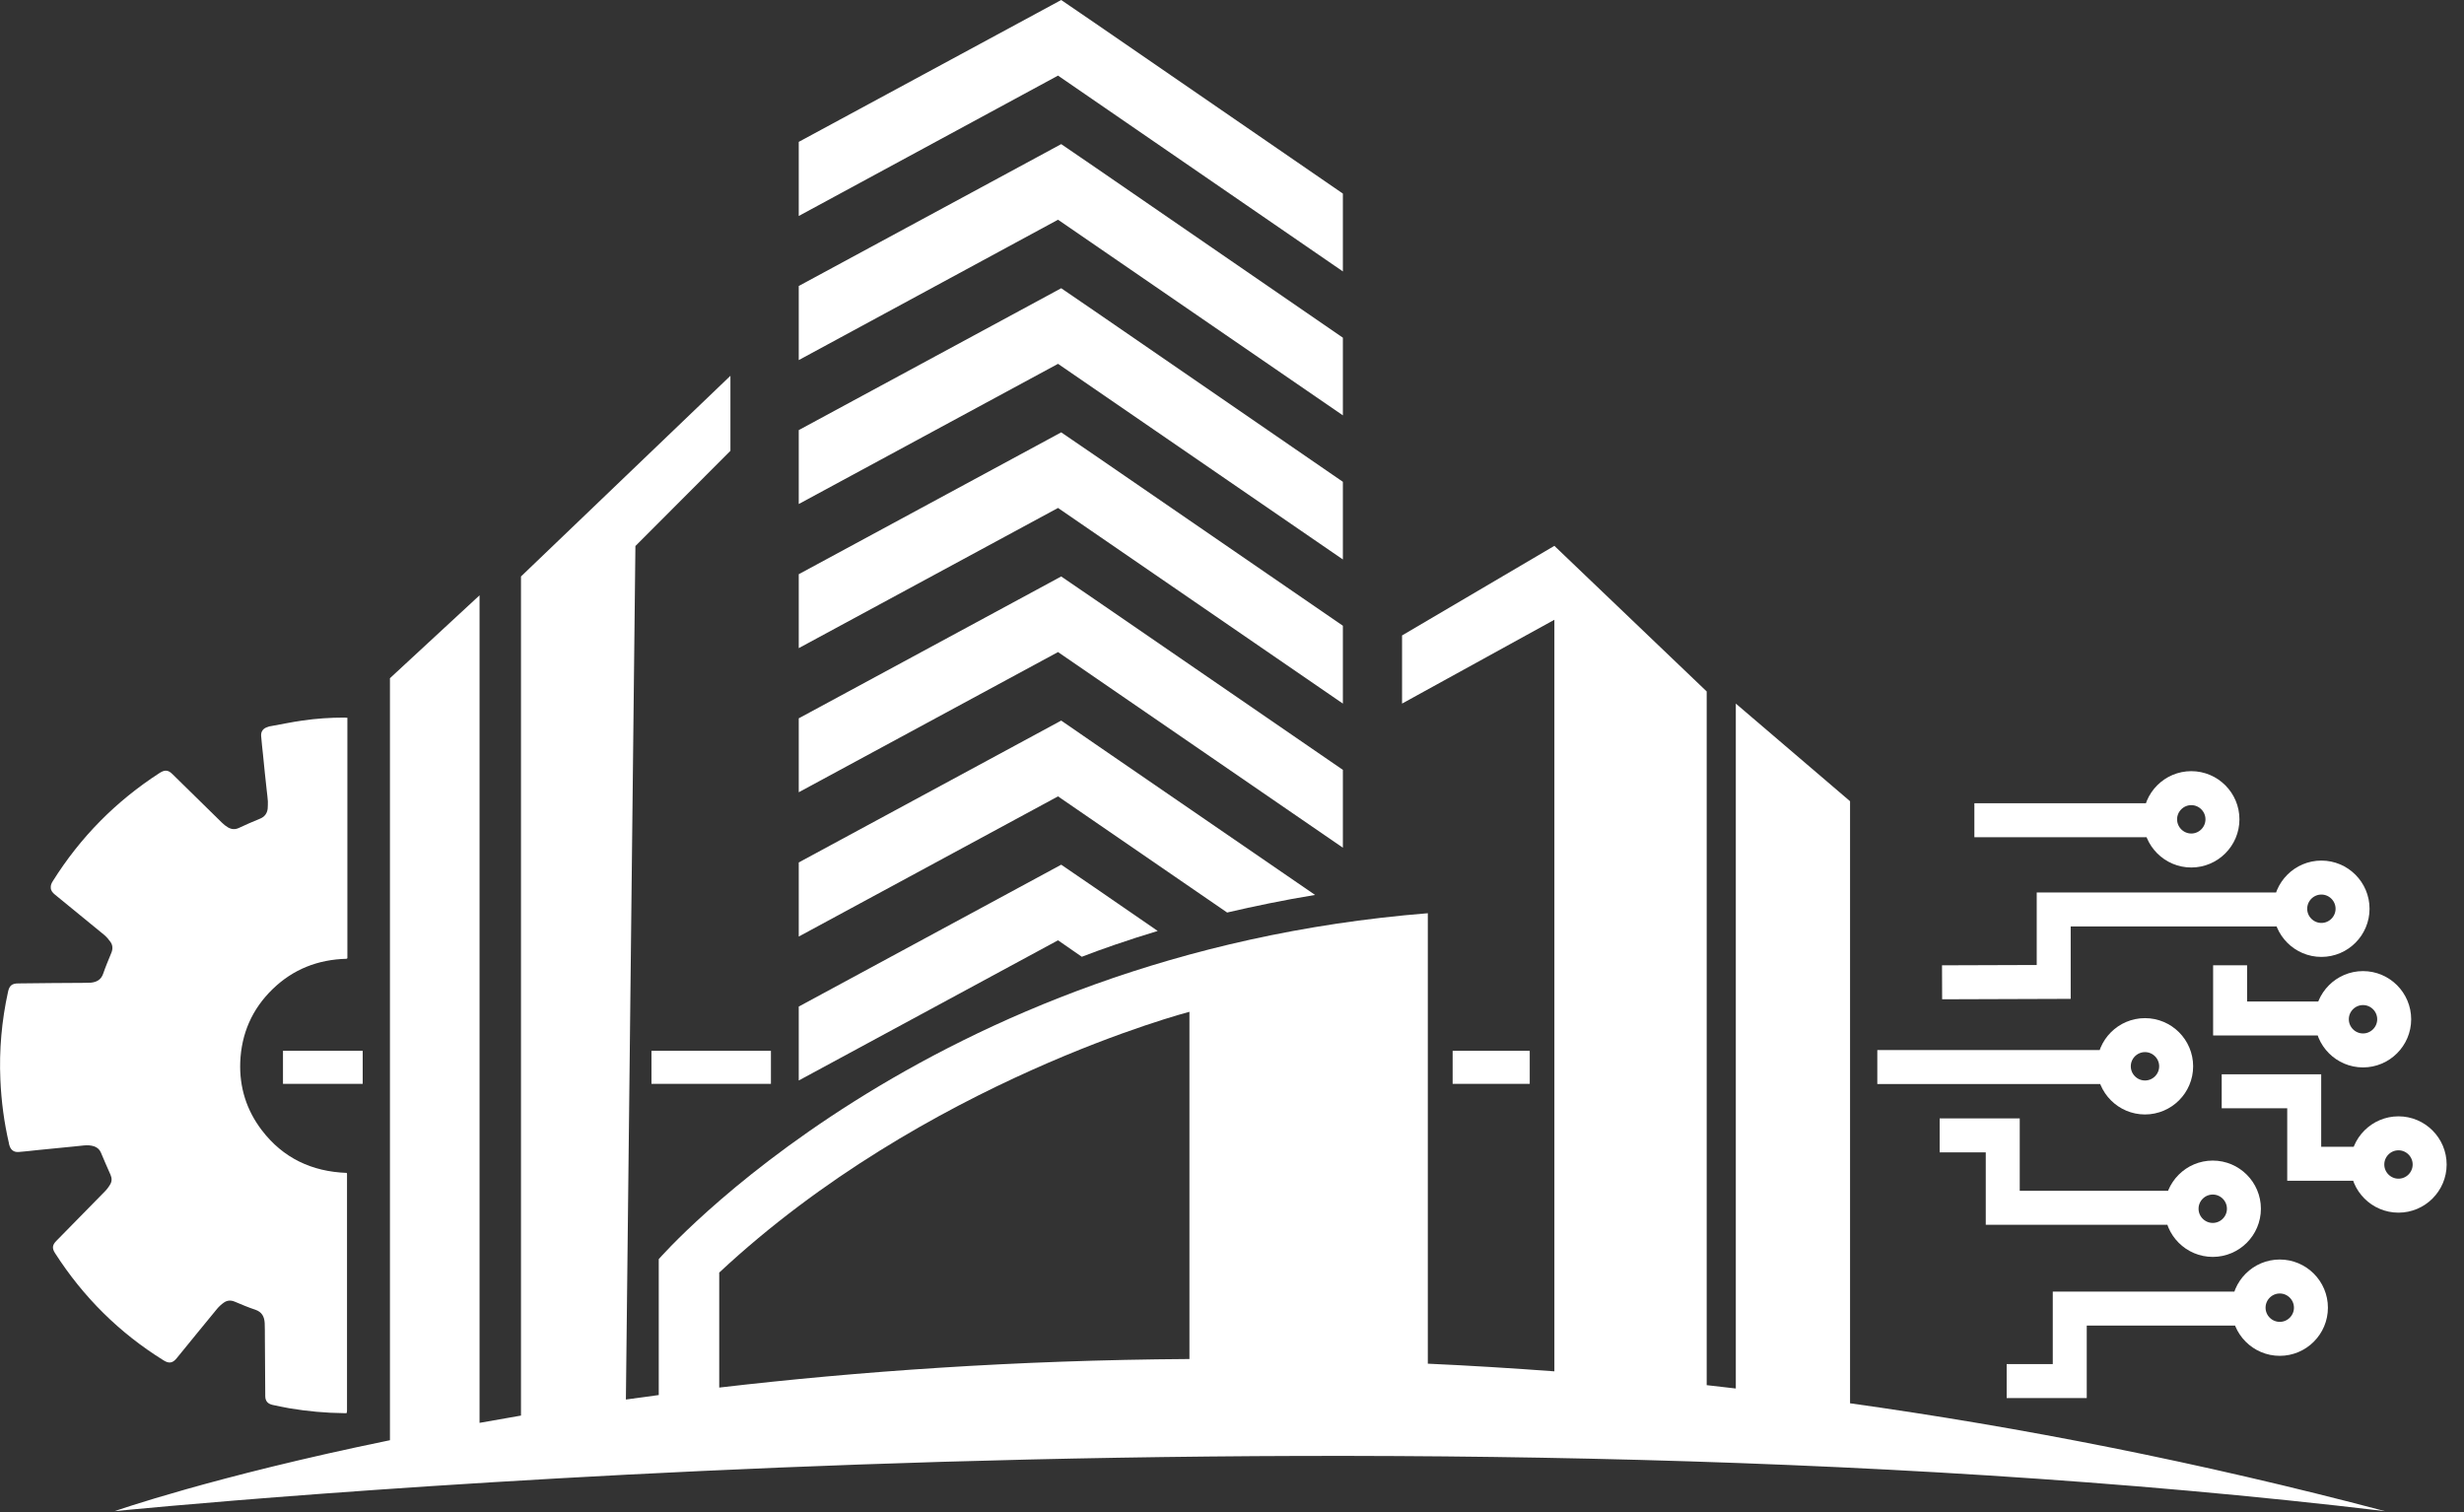
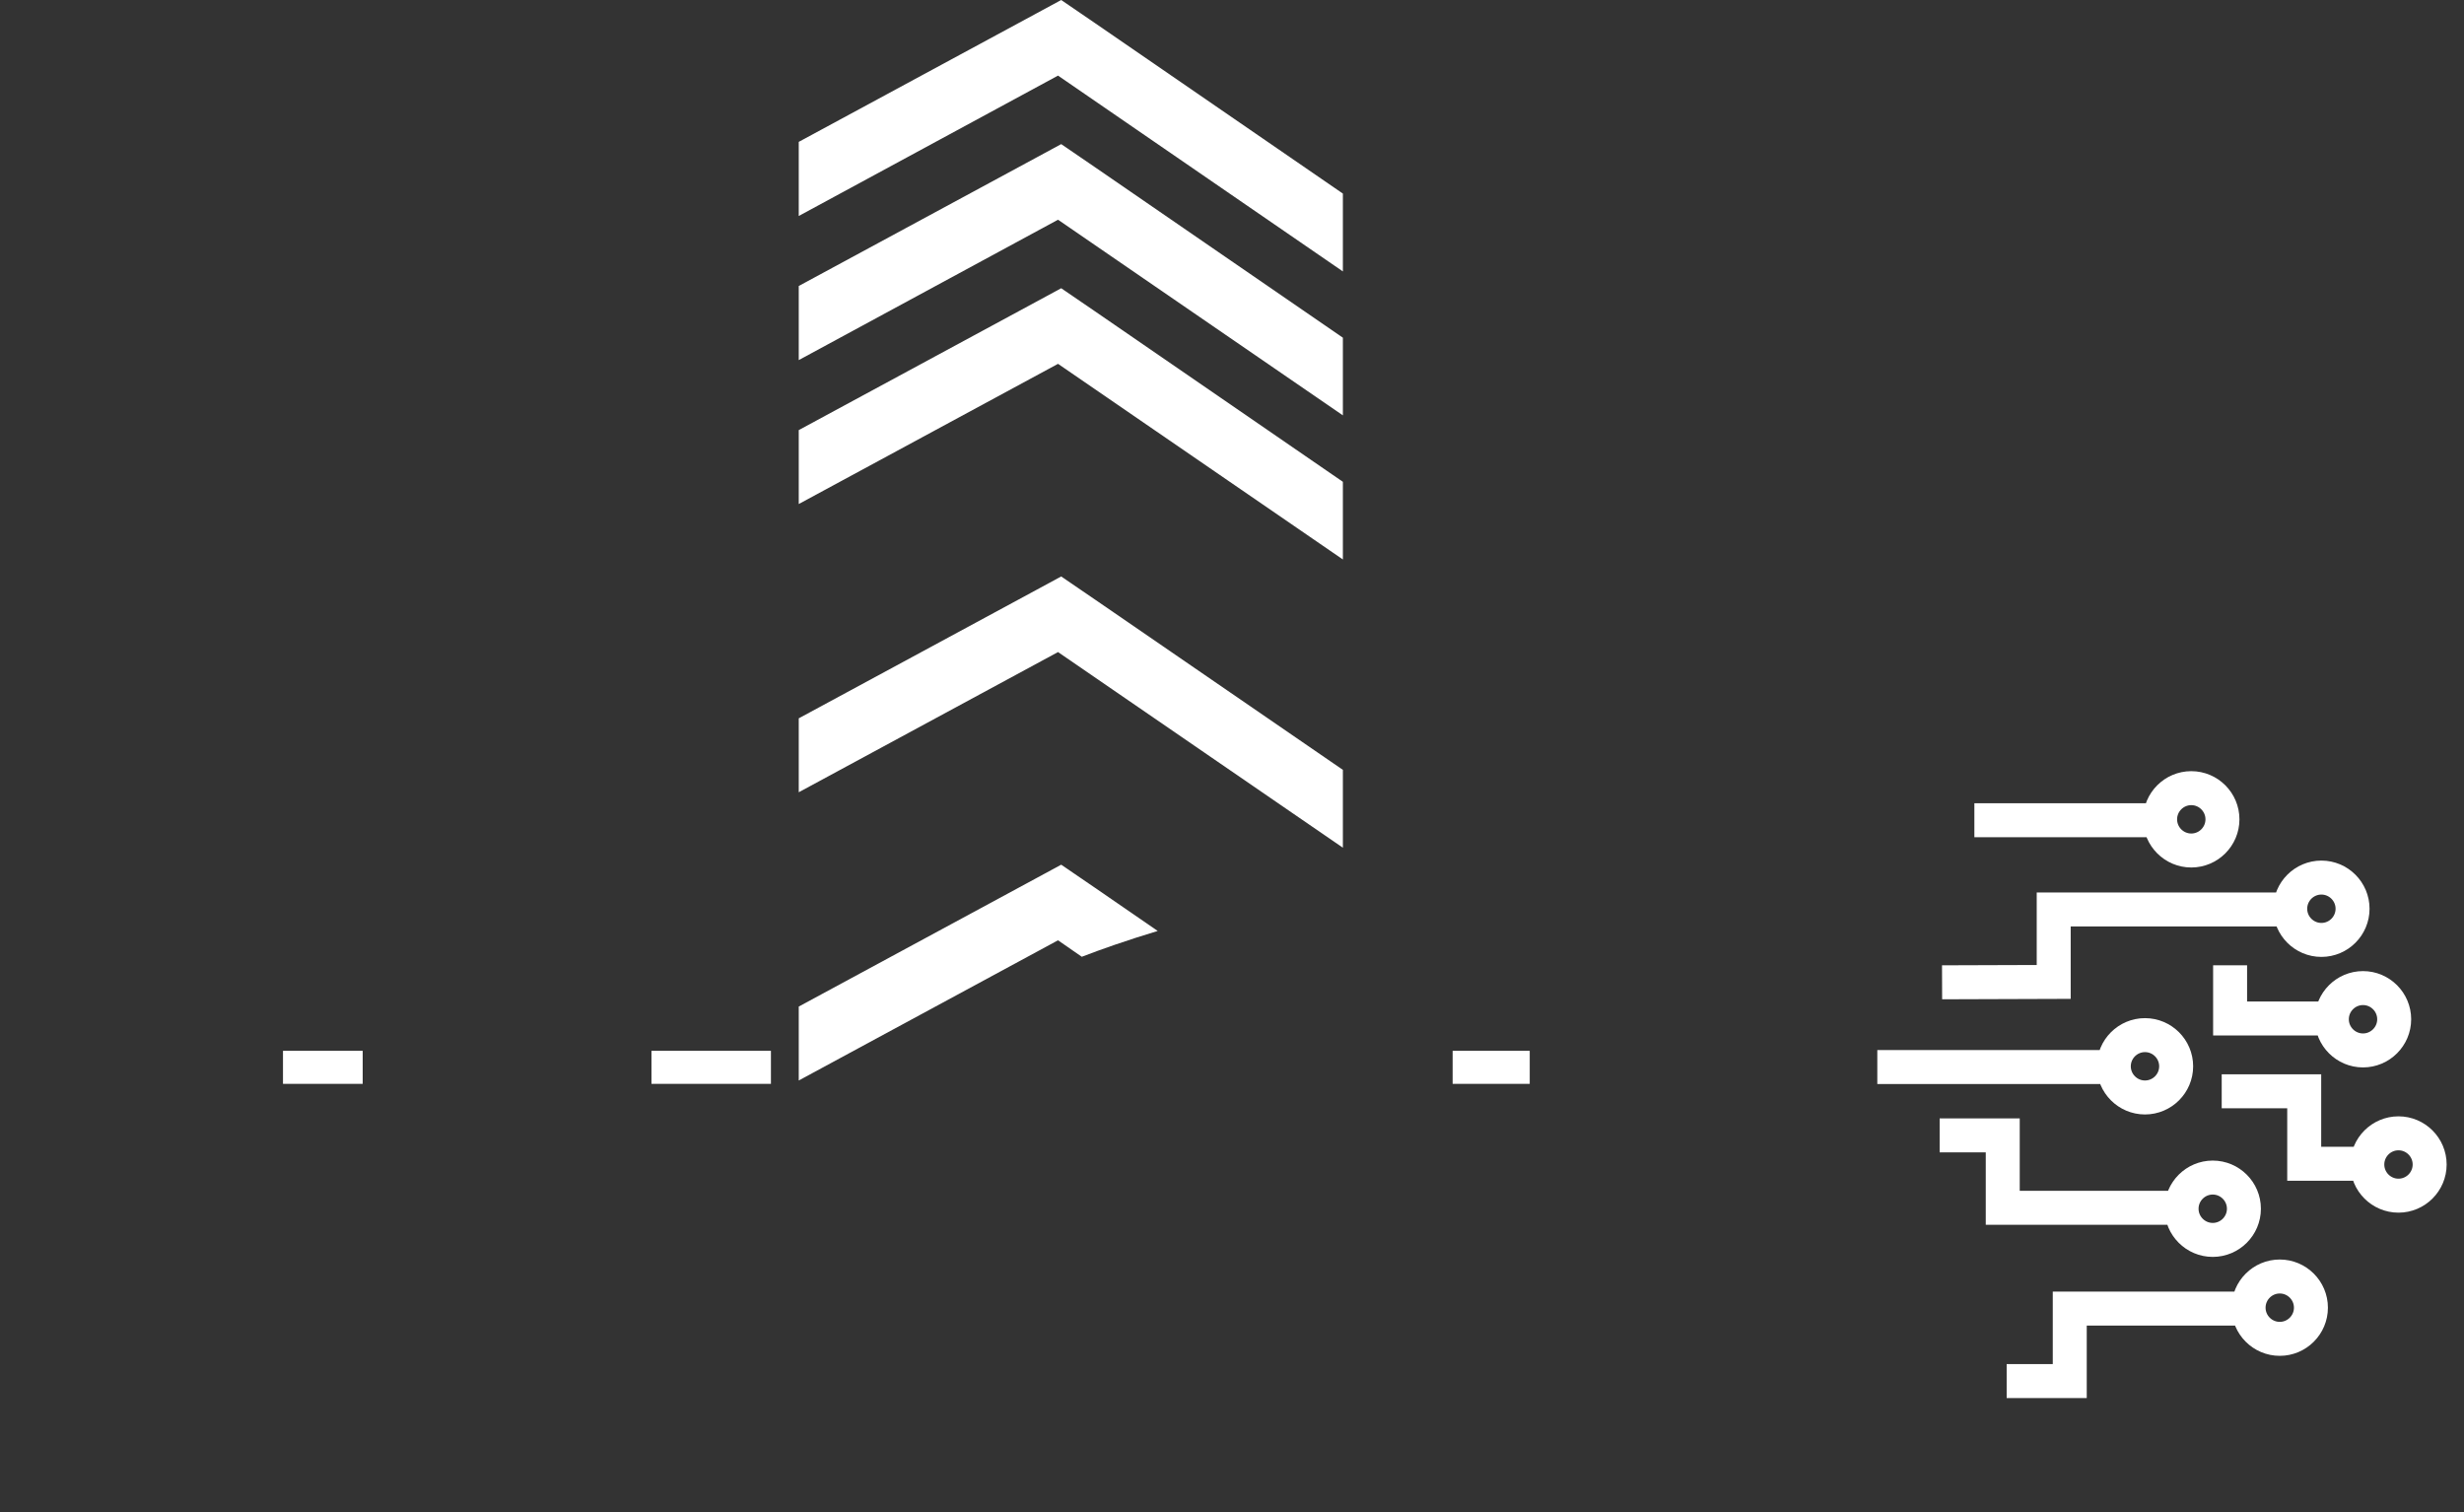
<svg xmlns="http://www.w3.org/2000/svg" width="132px" height="81px" viewBox="0 0 132 81" version="1.1">
  <rect x="0" y="0" width="132" height="81" fill="#333333" stroke="none" />
  <title>Infrastructure-Building-BMw</title>
  <g id="Page-1" stroke="none" stroke-width="1" fill="none" fill-rule="evenodd">
    <g id="Infrastructure-Building-BMw">
      <path d="M77.82,58.06 L81.95,58.06 L81.95,56.29 L77.82,56.29 L77.82,58.06 L77.82,58.06 Z M34.9,58.06 L41.3,58.06 L41.3,56.29 L34.9,56.29 L34.9,58.06 L34.9,58.06 Z M19.43,56.29 L15.16,56.29 L15.16,58.06 L19.43,58.06 L19.43,56.29 L19.43,56.29 Z" id="Shape" fill="#FFFFFF" fill-rule="nonzero" />
      <path d="M100.57,57.16 L112.91,57.16 M114.91,55.45 C115.83,55.45 116.58,56.2 116.58,57.12 C116.58,58.04 115.83,58.79 114.91,58.79 C113.99,58.79 113.24,58.04 113.24,57.12 C113.24,56.2 113.99,55.45 114.91,55.45 L114.91,55.45 Z M105.77,43.94 L115.39,43.94 M117.39,42.22 C118.31,42.22 119.06,42.97 119.06,43.89 C119.06,44.81 118.31,45.56 117.39,45.56 C116.47,45.56 115.72,44.81 115.72,43.89 C115.72,42.97 116.47,42.22 117.39,42.22 L117.39,42.22 Z M103.91,60.82 L107.29,60.82 L107.29,64.7 L116.53,64.7 M118.54,66.42 C119.46,66.42 120.21,65.67 120.21,64.75 C120.21,63.83 119.46,63.08 118.54,63.08 C117.62,63.08 116.87,63.83 116.87,64.75 C116.87,65.67 117.62,66.42 118.54,66.42 L118.54,66.42 Z" id="Shape" stroke="#FFFFFF" stroke-width="1.82" />
-       <path d="M18.61,51.33 L18.61,38.45 C18.55,38.45 18.5,38.44 18.45,38.44 C17.69,38.44 16.94,38.49 16.19,38.6 C15.62,38.68 15.07,38.8 14.5,38.9 C14.45,38.9 14.4,38.92 14.35,38.94 C14.1,39.01 13.97,39.18 13.99,39.43 C14.02,39.76 14.05,40.1 14.09,40.43 C14.15,41.07 14.22,41.71 14.29,42.35 C14.31,42.54 14.34,42.74 14.35,42.93 C14.35,43.06 14.35,43.19 14.34,43.32 C14.31,43.58 14.17,43.76 13.92,43.86 C13.54,44.01 13.17,44.18 12.8,44.35 C12.59,44.45 12.4,44.43 12.21,44.32 C12.09,44.25 11.98,44.16 11.88,44.06 C11,43.2 10.12,42.33 9.24,41.47 C9.01,41.24 8.83,41.23 8.56,41.4 C6.22,42.91 4.31,44.84 2.83,47.2 C2.76,47.31 2.71,47.42 2.72,47.55 C2.72,47.71 2.82,47.82 2.94,47.92 C3.82,48.64 4.7,49.36 5.58,50.08 C5.71,50.19 5.82,50.32 5.92,50.46 C6.04,50.63 6.05,50.83 5.97,51.03 C5.82,51.4 5.66,51.77 5.53,52.15 C5.42,52.48 5.18,52.61 4.87,52.64 C4.74,52.65 4.61,52.64 4.48,52.65 C3.31,52.65 2.15,52.67 0.98,52.68 C0.64,52.68 0.5,52.8 0.43,53.13 C0.09,54.68 -0.05,56.25 0.02,57.84 C0.07,58.99 0.22,60.13 0.48,61.25 C0.48,61.28 0.49,61.31 0.5,61.34 C0.57,61.6 0.74,61.73 1,61.71 C1.33,61.68 1.66,61.65 1.99,61.61 C2.63,61.55 3.27,61.48 3.91,61.42 C4.1,61.4 4.3,61.38 4.49,61.36 C4.68,61.34 4.87,61.35 5.05,61.41 C5.21,61.47 5.33,61.57 5.4,61.73 C5.57,62.13 5.74,62.53 5.92,62.93 C6,63.11 6,63.29 5.9,63.45 C5.82,63.59 5.72,63.72 5.61,63.83 C4.75,64.71 3.88,65.59 3.02,66.47 C2.8,66.69 2.78,66.87 2.95,67.13 C4.46,69.48 6.39,71.4 8.76,72.87 C9.06,73.06 9.26,73.02 9.48,72.74 C10.2,71.86 10.91,70.98 11.63,70.11 C11.73,69.99 11.86,69.87 11.99,69.78 C12.17,69.65 12.37,69.64 12.58,69.73 C12.94,69.88 13.31,70.04 13.68,70.16 C14.03,70.28 14.16,70.53 14.18,70.87 C14.19,71.13 14.19,71.39 14.19,71.65 C14.19,72.67 14.21,73.69 14.21,74.71 C14.21,74.73 14.21,74.76 14.21,74.78 C14.21,75.05 14.34,75.2 14.61,75.26 C14.91,75.32 15.21,75.39 15.51,75.44 C16.47,75.6 17.44,75.69 18.41,75.7 L18.55,75.7 C18.55,75.7 18.58,75.68 18.58,75.68 C18.58,75.68 18.58,75.68 18.58,75.67 C18.58,75.63 18.59,75.59 18.59,75.55 C18.59,71.33 18.59,67.11 18.59,62.89 C18.59,62.87 18.59,62.86 18.57,62.83 C16.71,62.76 15.17,62.04 14.03,60.55 C13.21,59.48 12.82,58.25 12.87,56.9 C12.93,55.37 13.5,54.06 14.6,52.99 C15.7,51.92 17.03,51.4 18.57,51.36 L18.57,51.36 L18.61,51.33 Z" id="Path" fill="#FFFFFF" fill-rule="nonzero" />
      <polygon id="Path" fill="#FFFFFF" fill-rule="nonzero" points="71.94 14.54 71.94 10.37 58.65 1.23 56.85 0 55.52 0.72 42.79 7.6 42.79 11.57 56.68 4.05 71.94 14.54" />
      <polygon id="Path" fill="#FFFFFF" fill-rule="nonzero" points="71.94 22.25 71.94 18.09 58.65 8.95 56.85 7.72 55.52 8.44 42.79 15.32 42.79 19.29 56.68 11.77 71.94 22.25" />
      <polygon id="Path" fill="#FFFFFF" fill-rule="nonzero" points="71.94 29.97 71.94 25.81 58.65 16.67 56.85 15.44 55.52 16.16 42.79 23.04 42.79 27 56.68 19.49 71.94 29.97" />
-       <polygon id="Path" fill="#FFFFFF" fill-rule="nonzero" points="71.94 37.69 71.94 33.52 58.65 24.39 56.85 23.16 55.52 23.88 42.79 30.76 42.79 34.72 56.68 27.21 71.94 37.69" />
      <polygon id="Path" fill="#FFFFFF" fill-rule="nonzero" points="71.94 45.41 71.94 41.24 58.65 32.11 56.85 30.88 55.52 31.6 42.79 38.48 42.79 42.44 56.68 34.93 71.94 45.41" />
-       <path d="M65.75,48.88 C67.17,48.55 68.74,48.22 70.45,47.94 L58.65,39.84 L56.85,38.6 L55.52,39.32 L42.79,46.2 L42.79,50.17 L56.68,42.66 L65.75,48.89 L65.75,48.89 L65.75,48.88 Z" id="Path" fill="#FFFFFF" fill-rule="nonzero" />
      <path d="M57.96,51.25 C59,50.85 60.36,50.37 62.02,49.87 L58.65,47.55 L56.85,46.32 L55.52,47.04 L42.79,53.92 L42.79,57.88 L56.68,50.37 L57.95,51.25 L57.95,51.25 L57.96,51.25 Z" id="Path" fill="#FFFFFF" fill-rule="nonzero" />
-       <path d="M99.11,75.16 L99.11,42.92 L92.99,37.69 L92.99,74.38 C92.47,74.32 91.95,74.26 91.43,74.2 L91.43,37.04 L83.27,29.24 L75.11,34.04 L75.11,37.69 L83.27,33.2 L83.27,73.46 C80.97,73.29 78.71,73.15 76.49,73.05 L76.49,48.92 C49.5,51.08 35.29,67.45 35.29,67.45 L35.29,74.73 C34.7,74.81 34.11,74.89 33.53,74.97 L34.04,29.25 L39.13,24.15 L39.13,20.13 L27.91,30.88 L27.91,75.83 C27.15,75.96 26.42,76.09 25.69,76.22 L25.69,31.89 L20.89,36.33 L20.89,77.15 C11.43,79.09 6.14,80.95 6.14,80.95 C6.14,80.95 71.94,74.29 127.77,80.95 C117.82,78.32 108.24,76.45 99.1,75.17 L99.1,75.17 L99.11,75.16 Z M38.53,68.17 C49.56,57.88 63.72,54.2 63.72,54.2 L63.72,72.8 C54.36,72.86 45.91,73.47 38.53,74.33 L38.53,68.17 L38.53,68.17 L38.53,68.17 Z" id="Shape" fill="#FFFFFF" fill-rule="nonzero" />
      <path d="M107.5,73.98 L110.88,73.98 L110.88,70.1 L120.12,70.1 M122.13,68.38 C123.05,68.38 123.8,69.13 123.8,70.05 C123.8,70.97 123.05,71.72 122.13,71.72 C121.21,71.72 120.46,70.97 120.46,70.05 C120.46,69.13 121.21,68.38 122.13,68.38 L122.13,68.38 Z M119.02,58.46 L123.44,58.46 L123.44,62.34 L126.49,62.34 M128.49,64.05 C129.41,64.05 130.16,63.3 130.16,62.38 C130.16,61.46 129.41,60.71 128.49,60.71 C127.57,60.71 126.82,61.46 126.82,62.38 C126.82,63.3 127.57,64.05 128.49,64.05 L128.49,64.05 Z M104.04,52.62 L110.02,52.6 L110.02,48.72 L122.36,48.72 M124.36,47.01 C125.28,47.01 126.03,47.76 126.03,48.68 C126.03,49.6 125.28,50.35 124.36,50.35 C123.44,50.35 122.69,49.6 122.69,48.68 C122.69,47.76 123.44,47.01 124.36,47.01 L124.36,47.01 Z M119.47,51.71 L119.47,54.56 L124.59,54.56 M126.59,56.27 C127.51,56.27 128.26,55.52 128.26,54.6 C128.26,53.68 127.51,52.93 126.59,52.93 C125.67,52.93 124.92,53.68 124.92,54.6 C124.92,55.52 125.67,56.27 126.59,56.27 L126.59,56.27 L126.59,56.27 Z" id="Shape" stroke="#FFFFFF" stroke-width="1.82" />
    </g>
  </g>
</svg>